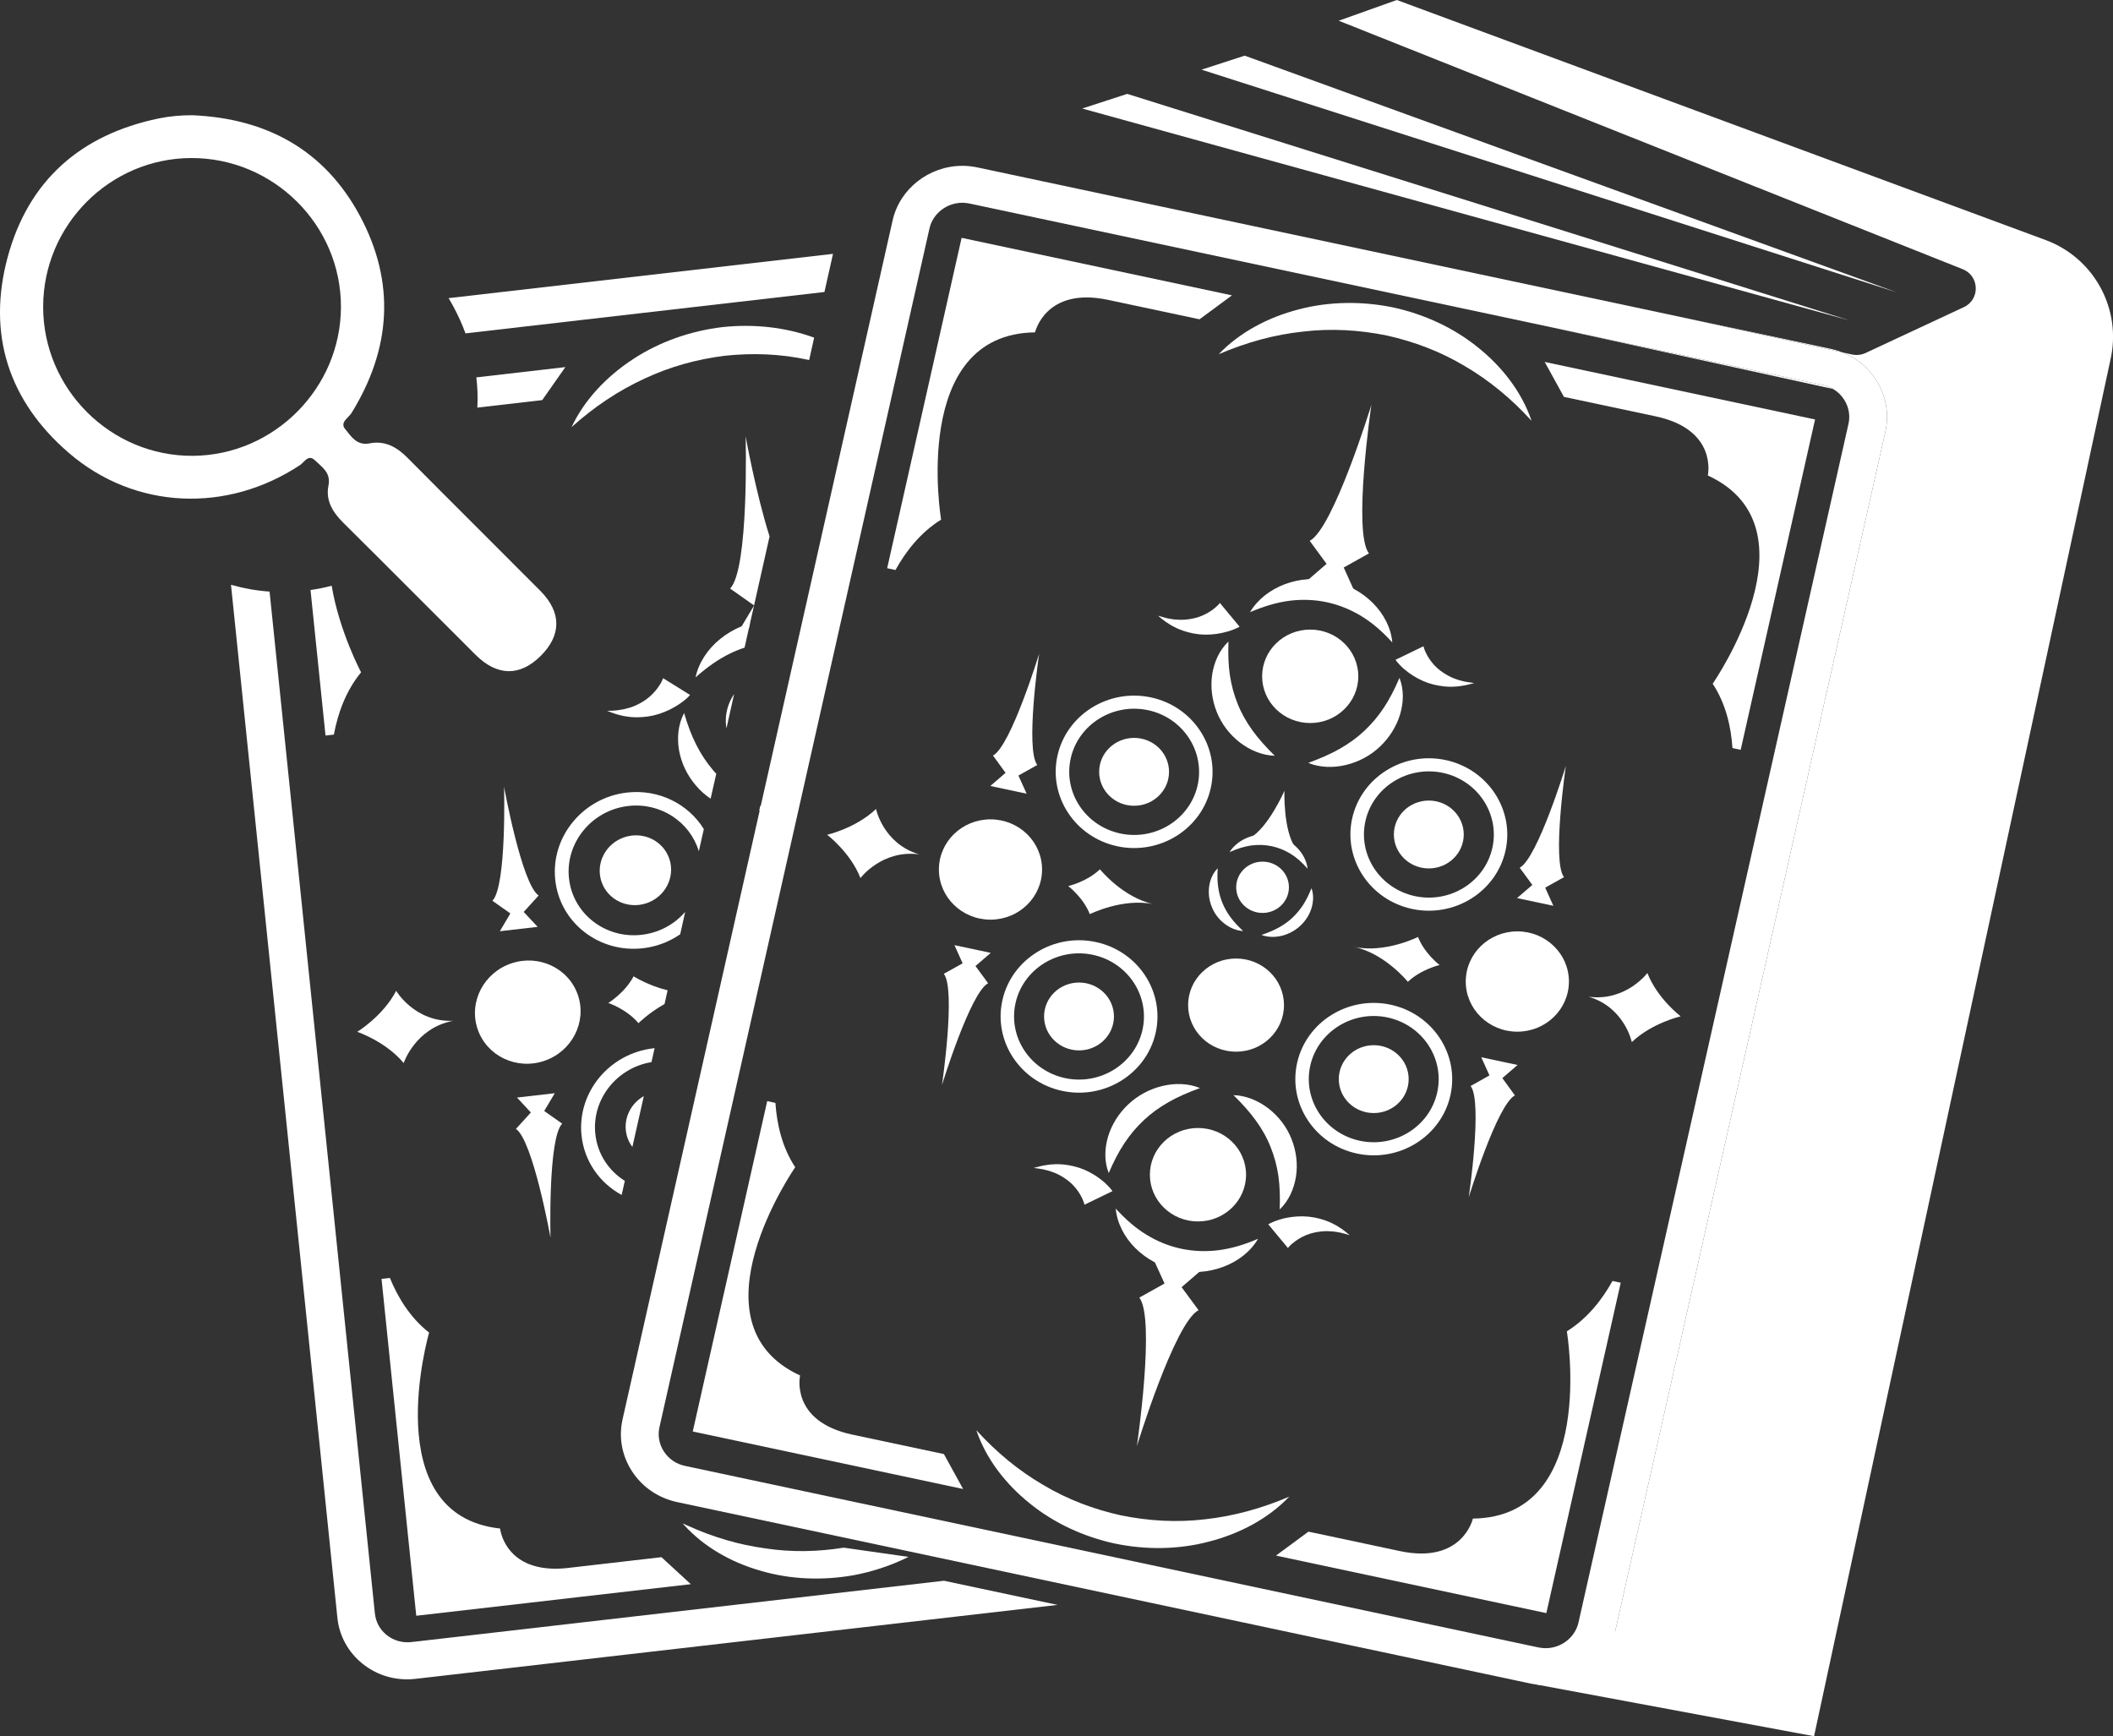
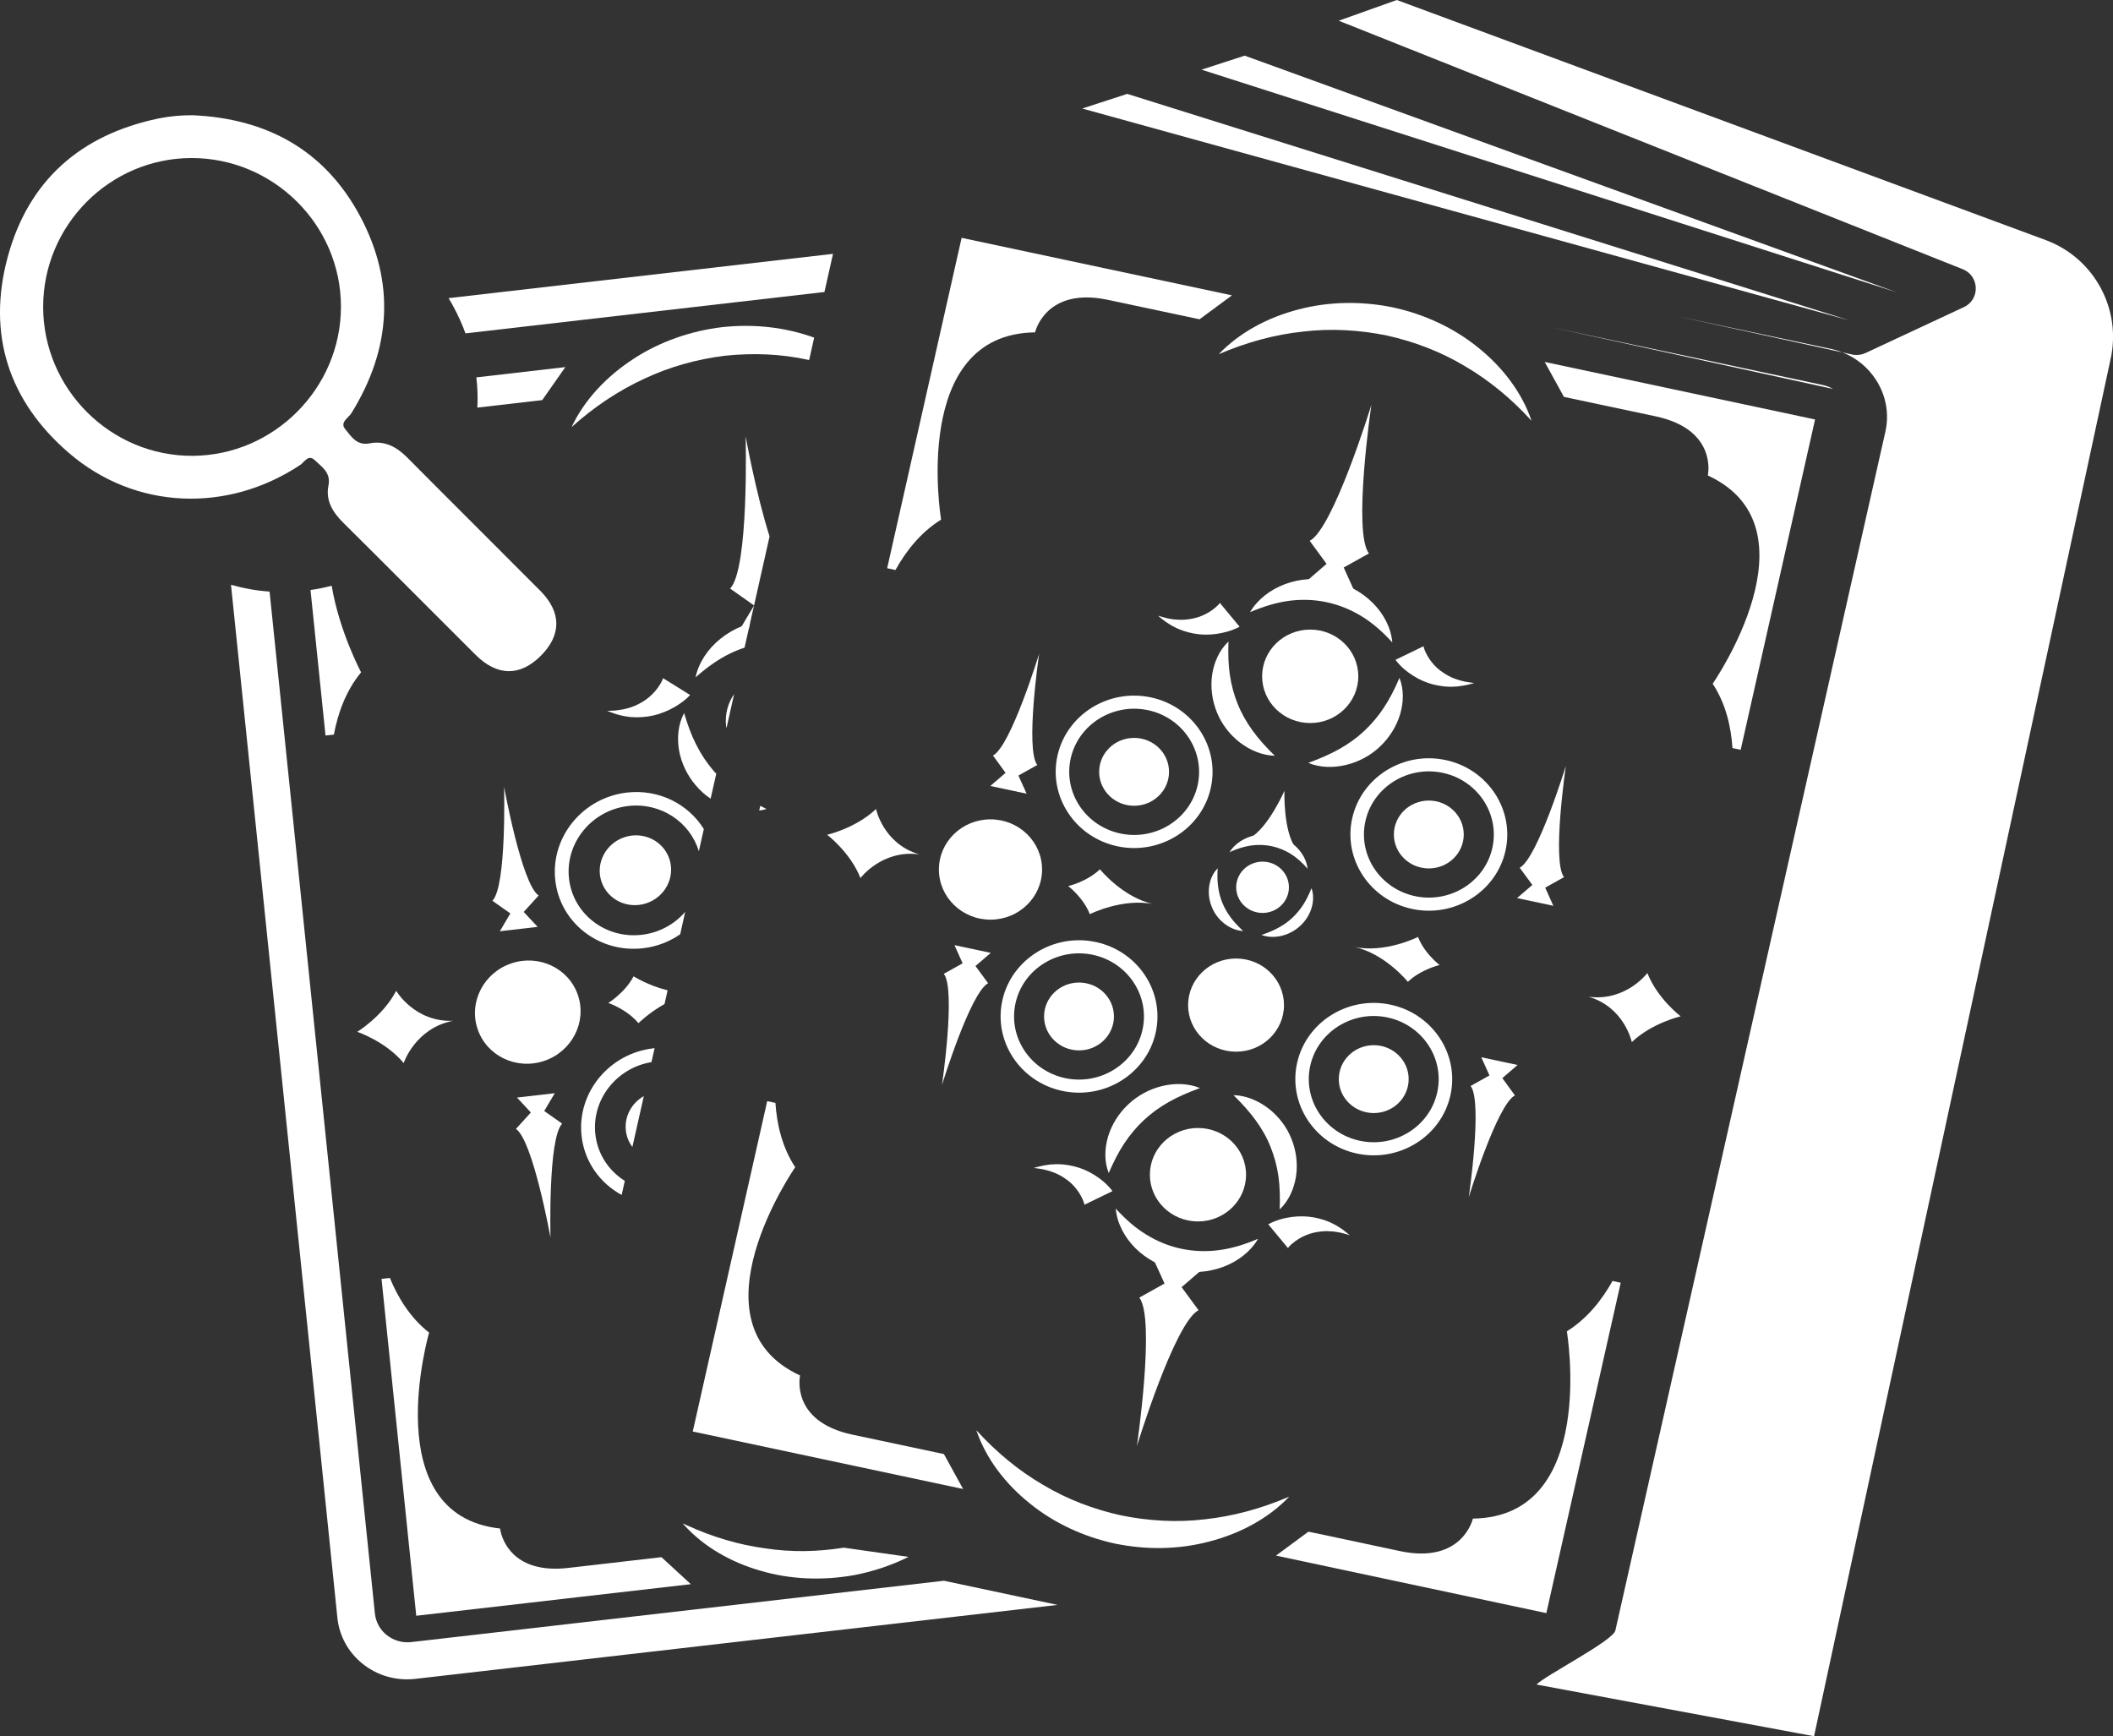
<svg xmlns="http://www.w3.org/2000/svg" version="1.1" id="Layer_1" x="0px" y="0px" viewBox="0 0 295.74 243.01" style="enable-background:new 0 0 295.74 243.01;" xml:space="preserve">
  <rect x="0" y="0" width="295.74" height="243.01" fill="#333333" stroke="none" />
  <style type="text/css">
	.st0{fill:#FFFFFF;}
	.st1{fill:#29212E;}
	.st2{fill:none;stroke:#29212E;stroke-width:3;stroke-miterlimit:10;}
	.st3{fill:none;stroke:#29212E;stroke-miterlimit:10;}
	.st4{fill:none;stroke:#29212E;stroke-width:2;stroke-miterlimit:10;}
	.st5{fill:none;stroke:#29212E;stroke-width:6;stroke-miterlimit:10;}
	.st6{fill:none;stroke:#000000;stroke-width:8;stroke-miterlimit:10;}
	.st7{fill:none;stroke:#000000;stroke-miterlimit:10;}
	.st8{fill:none;stroke:#000000;stroke-width:3;stroke-linecap:round;stroke-linejoin:round;stroke-dasharray:10.935,21.869;}
	.st9{fill:none;stroke:#000000;stroke-width:3;stroke-linecap:round;stroke-linejoin:round;stroke-dasharray:11.294,22.587;}
	.st10{fill:#883DD8;}
	.st11{fill:#DEBBFF;}
	.st12{fill:#9545CE;}
	.st13{fill:#00AEEF;}
	.st14{fill:none;stroke:#9545CE;stroke-width:5;stroke-miterlimit:10;}
	.st15{fill:#070707;}
	.st16{fill:#F3F0F4;}
	.st17{opacity:0.35;}
	.st18{fill:#5F2691;}
	.st19{fill:#FF521D;}
</style>
  <g>
    <g>
      <g>
        <g>
          <g>
            <path class="st0" d="M113.95,47.26l-0.7,3.13c-0.03-0.01-0.07-0.01-0.1-0.02c-3.86-0.85-7.8-0.99-11.68-0.58       c-3.88,0.48-7.7,1.52-11.3,3.22c-3.62,1.67-7.01,3.93-10.17,6.77c1.79-3.83,4.91-7.1,8.6-9.51c3.69-2.43,8.03-3.95,12.46-4.48       C105.42,45.31,109.9,45.78,113.95,47.26z" />
          </g>
          <g>
            <path class="st0" d="M46.42,81.98c1.08,6.44,4.12,12.12,4.12,12.12c-2.15,2.61-3.26,5.77-3.81,8.72l-1.17,0.13l-2.1-20.37       C44.46,82.44,45.45,82.24,46.42,81.98z" />
            <path class="st0" d="M79.13,51.38L75.89,56c0,0-2.89,0.33-9.08,1.05c0.08-1.41,0.03-2.82-0.14-4.23L79.13,51.38z" />
          </g>
          <g>
            <g>
              <g>
                <ellipse transform="matrix(0.948 -0.319 0.319 0.948 -41.29 30.893)" class="st0" cx="73.8" cy="141.68" rx="7.41" ry="7.2" />
              </g>
            </g>
            <g>
              <g>
                <ellipse transform="matrix(0.948 -0.319 0.319 0.948 -34.18 34.658)" class="st0" cx="88.87" cy="121.83" rx="5.01" ry="4.87" />
              </g>
            </g>
            <g>
              <g>
                <path class="st0" d="M87.94,112.81c4.53-0.52,8.64,2.24,9.87,6.34l0.7-3.11c-2.17-3.5-6.29-5.62-10.76-5.11         c-6.16,0.71-10.66,6.18-10.04,12.18c0.61,6.01,6.13,10.32,12.29,9.61c1.93-0.22,3.7-0.92,5.2-1.95l0.7-3.14         c-1.49,1.73-3.63,2.93-6.1,3.21c-5.09,0.59-9.66-2.98-10.17-7.95C79.12,117.92,82.85,113.39,87.94,112.81z" />
              </g>
            </g>
            <g>
              <g>
                <path class="st0" d="M71.43,127.85l-1.47,2.49l5.29-0.61l-1.95-2.09l2.09-2.3c-2.37-1.57-4.84-15.22-4.84-15.22         s0.38,13.88-1.63,15.96L71.43,127.85z" />
              </g>
            </g>
            <g>
              <g>
                <path class="st0" d="M50,144.42c0,0,3.97,1.33,6.5,4.37c0,0,1.61-4.88,6.9-5.91c-5.38,0.2-7.95-4.2-7.95-4.2         C53.61,142.22,50,144.42,50,144.42z" />
              </g>
            </g>
            <g>
              <g>
                <path class="st0" d="M93.44,138.61l-0.43,1.92c-2.19,1.22-3.65,2.68-3.65,2.68c-1.64-1.97-4.22-2.83-4.22-2.83         s2.34-1.44,3.54-3.73C88.68,136.65,90.71,137.95,93.44,138.61z" />
              </g>
            </g>
            <g>
              <g>
                <g>
                  <g>
                    <path class="st0" d="M102.75,97.14l-1.07,4.79c-0.03-0.12-0.05-0.24-0.06-0.36C101.45,99.95,101.89,98.4,102.75,97.14z" />
                  </g>
                </g>
                <g>
                  <g>
                    <path class="st0" d="M100.25,108.29v0.01l-0.79,3.49c-0.77-0.52-1.48-1.15-2.08-1.87c-1.2-1.4-2.02-3.11-2.34-4.9           c-0.3-1.78-0.13-3.63,0.71-5.22c0.49,1.67,1.03,3.13,1.71,4.46c0.67,1.33,1.47,2.52,2.4,3.61           C99.98,108.01,100.1,108.15,100.25,108.29z" />
                    <path class="st0" d="M107.28,113.23c-0.34,0.1-0.68,0.18-1.02,0.22l0.15-0.66C106.69,112.94,106.98,113.08,107.28,113.23z" />
                  </g>
                </g>
                <g>
                  <g>
                    <path class="st0" d="M104.97,87.25l-0.15,0.67l-0.61,2.73c-0.69,0.22-1.37,0.5-2.03,0.82c-1.67,0.81-3.24,1.93-4.83,3.34           c0.43-2.06,1.71-3.97,3.45-5.38c0.9-0.73,1.92-1.33,3.01-1.78C104.19,87.49,104.57,87.36,104.97,87.25z" />
                  </g>
                </g>
                <g>
                  <g>
                    <polygon class="st0" points="103.81,87.65 105.54,84.75 104.97,87.25 104.82,87.92 103.57,88.06          " />
                    <path class="st0" d="M107.71,75.08L107.71,75.08l-2.17,9.66l-3.35-2.36c2.67-2.77,2.17-21.31,2.17-21.31           S105.8,69.07,107.71,75.08z" />
                  </g>
                </g>
                <g>
                  <g>
                    <path class="st0" d="M96.58,97.27c-0.09,0.11-0.14,0.16-0.2,0.22c-0.06,0.06-0.12,0.12-0.17,0.17           c-0.11,0.1-0.22,0.21-0.34,0.29c-0.22,0.19-0.45,0.36-0.68,0.52c-0.46,0.32-0.94,0.6-1.43,0.84           c-0.98,0.48-2.01,0.82-3.05,0.97c-1.03,0.14-2.05,0.17-3.02,0c-0.48-0.05-0.95-0.2-1.4-0.31           c-0.45-0.13-0.88-0.32-1.31-0.47c0.47-0.03,0.92-0.02,1.37-0.08c0.45-0.08,0.89-0.11,1.31-0.24           c0.85-0.19,1.63-0.56,2.33-0.98c0.69-0.42,1.28-0.96,1.77-1.54c0.24-0.29,0.46-0.6,0.65-0.91           c0.09-0.16,0.18-0.31,0.25-0.47c0.04-0.08,0.07-0.15,0.1-0.22c0.02-0.04,0.03-0.07,0.03-0.1c0.01-0.03,0.02-0.07,0-0.05           L96.58,97.27z" />
                  </g>
                </g>
              </g>
            </g>
            <g>
              <g>
-                 <path class="st0" d="M90.11,153.42l-1.6,7.11c-0.5-0.66-0.83-1.46-0.92-2.34C87.39,156.21,88.44,154.36,90.11,153.42z" />
+                 <path class="st0" d="M90.11,153.42l-1.6,7.11c-0.5-0.66-0.83-1.46-0.92-2.34C87.39,156.21,88.44,154.36,90.11,153.42" />
              </g>
            </g>
            <g>
              <g>
                <path class="st0" d="M91.18,148.66l0.44-1.95c-0.06,0.01-0.12,0.01-0.18,0.02c-6.16,0.71-10.67,6.17-10.05,12.18         c0.38,3.66,2.57,6.69,5.62,8.34l0.44-1.97c-2.25-1.41-3.84-3.77-4.13-6.59C82.82,153.86,86.32,149.46,91.18,148.66z" />
              </g>
            </g>
            <g>
              <g>
                <path class="st0" d="M74.3,155.71l-1.94-2.09l5.29-0.61l-1.48,2.49l2.51,1.77c-2,2.08-1.63,15.96-1.63,15.96         s-2.46-13.64-4.84-15.22L74.3,155.71z" />
              </g>
            </g>
          </g>
          <g>
            <path class="st0" d="M118.09,216.62l9.07,1.29c-2.41,1.2-5,2.06-7.65,2.56c-4.39,0.78-8.96,0.61-13.16-0.65       c-4.08-1.18-7.86-3.34-10.6-6.37c-0.07-0.08-0.14-0.15-0.21-0.23c0.21,0.1,0.41,0.19,0.62,0.28c3.6,1.64,7.25,2.72,10.96,3.22       C110.78,217.28,114.48,217.2,118.09,216.62z" />
          </g>
          <g>
            <path class="st0" d="M96.69,221.73l-15.14,1.74l-7.36,0.85l-15.93,1.83L53.4,179l1.17-0.13c1.13,2.76,2.86,5.59,5.49,7.65       c0,0-7.42,25.53,9.93,27.42c0,0,0.44,4.28,5.33,5.37c1.15,0.26,2.55,0.34,4.25,0.14c1.06-0.12,2.04-0.24,2.96-0.34       c6.86-0.79,10.05-1.16,10.05-1.16L96.69,221.73z" />
          </g>
        </g>
        <path class="st0" d="M132.12,221.25l-51.4,5.92l-7.36,0.85l-15.75,1.81c-1.28,0.15-2.51-0.2-3.5-0.99     c-0.94-0.76-1.51-1.82-1.64-3.01L37.73,82.8c-1.83-0.12-3.64-0.45-5.4-0.95l12.36,119.94l2.53,24.63     c0.26,2.54,1.51,4.83,3.52,6.44c2.08,1.68,4.72,2.43,7.41,2.12l14.01-1.61l7.36-0.85l68.5-7.89L132.12,221.25z M62.78,41.73     c0.25,0.4,0.48,0.8,0.7,1.22c0.66,1.23,1.22,2.47,1.67,3.71l50.24-5.79l1.2-5.34L62.78,41.73z" />
      </g>
      <g>
        <path class="st0" d="M26.96,16.13c10.37,0.45,18.5,4.88,23.44,14.13c4.97,9.3,4.34,18.59-1.21,27.56     c-0.42,0.67-1.65,1.3-0.89,2.22c0.85,1.02,1.6,2.38,3.46,2.01c2.09-0.41,3.78,0.51,5.26,2.01c6.18,6.23,12.41,12.41,18.6,18.63     c2.99,3.01,2.98,6.21,0.05,9.12c-2.91,2.89-6.09,2.85-9.12-0.17c-6.17-6.14-12.29-12.32-18.47-18.44     c-1.49-1.47-2.53-3.12-2.11-5.22c0.37-1.83-0.89-2.58-1.88-3.54c-0.94-0.92-1.48,0.24-2.05,0.62     c-10.21,6.8-23.16,6.31-32.42-1.68C1.2,56.12-1.83,46.76,1.07,36c2.9-10.74,10.21-17.15,21.13-19.42     C23.77,16.26,25.34,16.12,26.96,16.13z M26.75,22.12c-11.4,0.04-20.71,9.4-20.71,20.83c0,11.5,9.46,20.92,20.94,20.85     c11.38-0.07,20.73-9.47,20.74-20.86C47.73,31.48,38.27,22.08,26.75,22.12z" />
      </g>
      <path class="st0" d="M256.24,48.83l-21.61-4.59l23.23,5.08C257.34,49.11,256.8,48.95,256.24,48.83z" />
      <path class="st0" d="M256.56,54.44l-39.41-8.63l37.97,8.08C255.64,54,256.12,54.19,256.56,54.44z" />
      <g>
        <g>
          <g>
-             <ellipse class="st0" cx="212.37" cy="137.38" rx="7.22" ry="7.02" />
-           </g>
+             </g>
        </g>
        <g>
          <g>
            <ellipse class="st0" cx="199.98" cy="116.8" rx="4.89" ry="4.75" />
          </g>
        </g>
        <g>
          <g>
            <path class="st0" d="M197.64,127.22c-5.91-1.26-9.67-6.96-8.38-12.7c1.29-5.75,7.16-9.4,13.07-8.14       c5.91,1.26,9.67,6.96,8.38,12.7C209.42,124.83,203.55,128.48,197.64,127.22z M201.93,108.17c-4.9-1.04-9.75,1.98-10.82,6.74       c-1.07,4.76,2.04,9.47,6.94,10.52c4.9,1.04,9.75-1.98,10.82-6.74C209.94,113.93,206.82,109.21,201.93,108.17z" />
          </g>
        </g>
        <g>
          <g>
            <path class="st0" d="M216.27,124.24l1.14,2.54l-5.08-1.08l2.14-1.84l-1.77-2.41c2.49-1.3,6.46-14.25,6.46-14.25       s-1.97,13.38-0.26,15.57L216.27,124.24z" />
          </g>
        </g>
        <g>
          <g>
            <path class="st0" d="M235.23,142.25c0,0-4.02,0.92-6.84,3.61c0,0-1-4.86-6.04-6.35c5.22,0.69,8.22-3.32,8.22-3.32       C231.97,139.78,235.23,142.25,235.23,142.25z" />
          </g>
        </g>
        <g>
          <g>
            <path class="st0" d="M201.49,135.07c0,0-2.61,0.6-4.44,2.35c0,0-3.21-3.97-7.54-4.89c4.36,0.93,8.96-1.39,8.96-1.39       C199.37,133.47,201.49,135.07,201.49,135.07z" />
          </g>
        </g>
        <g>
          <g>
            <ellipse class="st0" cx="138.63" cy="121.7" rx="7.22" ry="7.02" />
          </g>
        </g>
        <g>
          <g>
            <ellipse class="st0" cx="158.73" cy="108.03" rx="4.89" ry="4.75" />
          </g>
        </g>
        <g>
          <g>
            <path class="st0" d="M156.39,118.45c-5.91-1.26-9.67-6.96-8.38-12.7c1.29-5.75,7.16-9.4,13.07-8.14       c5.91,1.26,9.67,6.96,8.38,12.7C168.17,116.05,162.3,119.71,156.39,118.45z M160.68,99.4c-4.9-1.04-9.75,1.98-10.82,6.74       c-1.07,4.76,2.04,9.47,6.94,10.52c4.9,1.04,9.75-1.98,10.82-6.74C168.68,105.16,165.57,100.44,160.68,99.4z" />
          </g>
        </g>
        <g>
          <g>
            <path class="st0" d="M140.74,108.17l-2.13,1.84l5.08,1.08l-1.15-2.54l2.64-1.48c-1.71-2.19,0.26-15.57,0.26-15.57       s-3.96,12.95-6.46,14.25L140.74,108.17z" />
          </g>
        </g>
        <g>
          <g>
            <path class="st0" d="M115.77,116.84c0,0,3.26,2.47,4.66,6.06c0,0,3-4.01,8.22-3.32c-5.04-1.49-6.04-6.35-6.04-6.35       C119.79,115.92,115.77,116.84,115.77,116.84z" />
          </g>
        </g>
        <g>
          <g>
            <path class="st0" d="M149.51,124.02c0,0,2.12,1.6,3.02,3.93c0,0,4.62-2.31,8.96-1.39c-4.36-0.93-7.54-4.89-7.54-4.89       C152.13,123.42,149.51,124.02,149.51,124.02z" />
          </g>
        </g>
        <g>
          <g>
            <g>
              <g>
                <ellipse class="st0" cx="176.71" cy="124.19" rx="3.69" ry="3.59" />
              </g>
            </g>
            <g>
              <g>
                <ellipse class="st0" cx="173" cy="140.68" rx="6.71" ry="6.52" />
              </g>
            </g>
            <g>
              <g>
                <path class="st0" d="M170.43,121.53c-0.06,0.92-0.05,1.76,0.06,2.56c0.1,0.79,0.3,1.55,0.59,2.26         c0.29,0.72,0.68,1.4,1.16,2.05c0.48,0.65,1.06,1.26,1.75,1.91c-0.96-0.05-1.89-0.46-2.65-1.06c-0.77-0.6-1.38-1.41-1.74-2.33         c-0.37-0.91-0.5-1.91-0.36-2.86C169.37,123.11,169.76,122.2,170.43,121.53z" />
              </g>
            </g>
            <g>
              <g>
                <path class="st0" d="M183.56,124.32c0.32,0.88,0.28,1.87,0,2.79c-0.28,0.92-0.83,1.78-1.55,2.45         c-0.72,0.68-1.63,1.17-2.58,1.41c-0.96,0.23-1.97,0.23-2.87-0.11c0.9-0.31,1.69-0.63,2.41-1.03         c0.72-0.39,1.36-0.85,1.93-1.39c0.57-0.54,1.07-1.14,1.51-1.82C182.85,125.93,183.21,125.18,183.56,124.32z" />
              </g>
            </g>
            <g>
              <g>
                <path class="st0" d="M172.09,119.27c0.59-0.95,1.56-1.68,2.68-2.1c1.12-0.41,2.38-0.5,3.57-0.25         c1.19,0.25,2.3,0.84,3.14,1.67c0.84,0.83,1.41,1.89,1.53,3c-0.73-0.84-1.49-1.53-2.33-2.06c-0.84-0.52-1.74-0.89-2.68-1.09         c-0.94-0.2-1.92-0.23-2.9-0.1C174.11,118.49,173.12,118.8,172.09,119.27z" />
              </g>
            </g>
          </g>
          <g>
            <g>
              <g>
                <ellipse class="st0" cx="183.38" cy="94.66" rx="6.73" ry="6.54" />
              </g>
            </g>
            <g>
              <g>
                <path class="st0" d="M171.94,89.79c-0.06,1.7-0.02,3.22,0.19,4.66c0.21,1.44,0.58,2.79,1.1,4.08         c0.52,1.3,1.22,2.53,2.07,3.71c0.86,1.19,1.88,2.32,3.12,3.54c-1.77-0.05-3.48-0.78-4.9-1.87c-1.42-1.1-2.56-2.59-3.22-4.26         c-0.67-1.67-0.9-3.51-0.64-5.26C169.93,92.67,170.66,91,171.94,89.79z" />
              </g>
            </g>
            <g>
              <g>
                <path class="st0" d="M195.87,94.88c0.64,1.61,0.59,3.42,0.09,5.11c-0.51,1.69-1.51,3.28-2.83,4.52         c-1.32,1.26-3,2.14-4.76,2.56c-1.76,0.42-3.63,0.38-5.26-0.29c1.65-0.61,3.07-1.22,4.36-1.95c1.29-0.73,2.45-1.56,3.48-2.53         c1.03-0.97,1.94-2.04,2.75-3.27C194.5,97.82,195.2,96.46,195.87,94.88z" />
              </g>
            </g>
            <g>
              <g>
                <path class="st0" d="M174.96,85.68c1.04-1.77,2.82-3.14,4.86-3.91c2.05-0.77,4.37-0.94,6.56-0.47         c2.19,0.45,4.23,1.56,5.76,3.09c1.53,1.53,2.56,3.5,2.73,5.53c-1.38-1.52-2.78-2.74-4.32-3.68         c-1.53-0.93-3.16-1.59-4.85-1.95c-1.69-0.36-3.46-0.43-5.25-0.2C178.67,84.32,176.88,84.87,174.96,85.68z" />
              </g>
            </g>
            <g>
              <g>
                <path class="st0" d="M188.07,79.43l1.53,3.39l-6.78-1.44l2.85-2.46l-2.36-3.22c3.33-1.74,8.63-19.03,8.63-19.03         s-2.63,17.86-0.34,20.79L188.07,79.43z" />
              </g>
            </g>
            <g>
              <g>
                <path class="st0" d="M181.32,118.66c-1.73-2.38-1.55-7.97-1.55-7.97s-2.25,5.16-4.84,6.61L181.32,118.66z" />
              </g>
            </g>
            <g>
              <g>
                <path class="st0" d="M199.26,90.44c-0.02-0.02-0.02,0.02-0.01,0.05c0,0.03,0.01,0.06,0.02,0.1c0.02,0.07,0.04,0.15,0.07,0.23         c0.05,0.16,0.12,0.31,0.19,0.47c0.15,0.32,0.32,0.63,0.53,0.94c0.41,0.61,0.92,1.18,1.55,1.65c0.63,0.46,1.34,0.9,2.15,1.16         c0.4,0.17,0.82,0.24,1.25,0.36c0.43,0.09,0.87,0.13,1.33,0.2c-0.43,0.11-0.88,0.25-1.33,0.33c-0.46,0.06-0.93,0.17-1.4,0.17         c-0.96,0.08-1.95-0.05-2.94-0.28c-0.99-0.24-1.96-0.67-2.85-1.22c-0.45-0.28-0.88-0.6-1.29-0.95         c-0.2-0.18-0.41-0.36-0.6-0.57c-0.1-0.1-0.2-0.21-0.29-0.32c-0.05-0.05-0.1-0.11-0.15-0.18c-0.05-0.06-0.1-0.12-0.17-0.23         L199.26,90.44z" />
              </g>
            </g>
            <g>
              <g>
                <path class="st0" d="M173.49,87.71c-0.12,0.08-0.18,0.11-0.26,0.14c-0.07,0.04-0.14,0.07-0.21,0.1         c-0.14,0.06-0.27,0.12-0.4,0.17c-0.26,0.11-0.53,0.19-0.79,0.27c-0.53,0.15-1.05,0.26-1.58,0.34         c-1.06,0.14-2.11,0.14-3.12-0.05c-1-0.19-1.95-0.48-2.79-0.94c-0.43-0.19-0.81-0.48-1.2-0.72c-0.38-0.26-0.72-0.57-1.06-0.84         c0.44,0.12,0.86,0.26,1.29,0.36c0.44,0.07,0.86,0.18,1.29,0.18c0.85,0.09,1.69-0.01,2.45-0.18c0.77-0.17,1.48-0.48,2.12-0.87         c0.32-0.19,0.61-0.41,0.88-0.64c0.13-0.12,0.26-0.23,0.38-0.35c0.06-0.06,0.11-0.12,0.16-0.18c0.03-0.03,0.05-0.06,0.06-0.08         c0.02-0.03,0.04-0.06,0.01-0.05L173.49,87.71z" />
              </g>
            </g>
          </g>
        </g>
        <g>
          <path class="st0" d="M231.71,58.27c8.77,1.86,7.32,8.28,7.32,8.28c15.84,7.32,0.68,29.15,0.68,29.15c1.84,2.79,2.57,6.02,2.77,9      l1.15,0.25l10.41-46.24l-37.84-8.05l2.69,4.89C218.9,55.55,222.94,56.41,231.71,58.27z" />
        </g>
        <g>
          <path class="st0" d="M170.57,49.58c2.92-3.06,6.92-5.17,11.18-6.27c4.27-1.13,8.87-1.18,13.24-0.28      c4.36,0.95,8.51,2.86,11.91,5.63c3.4,2.73,6.12,6.27,7.46,10.24c-2.83-3.11-5.94-5.67-9.36-7.67      c-3.39-2.03-7.08-3.42-10.89-4.27c-3.83-0.78-7.78-1.02-11.73-0.55C178.41,46.83,174.47,47.9,170.57,49.58z" />
        </g>
        <g>
          <path class="st0" d="M125.33,79.78c1.46-2.62,3.51-5.27,6.39-7.05c0,0-4.39-26,13.15-26.21c0,0,1.44-6.41,10.21-4.55      s12.81,2.72,12.81,2.72l4.54-3.35l-37.84-8.05l-10.42,46.24L125.33,79.78z" />
        </g>
        <g>
          <g>
            <g>
              <ellipse class="st0" cx="192.27" cy="151.04" rx="4.89" ry="4.75" />
            </g>
          </g>
          <g>
            <g>
              <path class="st0" d="M203,153.32c-1.29,5.75-7.16,9.4-13.07,8.14c-5.91-1.26-9.67-6.96-8.38-12.7        c1.29-5.75,7.16-9.4,13.07-8.14C200.53,141.88,204.29,147.58,203,153.32z M201.15,152.93c1.07-4.76-2.04-9.47-6.94-10.52        c-4.9-1.04-9.75,1.98-10.82,6.74c-1.07,4.76,2.04,9.47,6.94,10.52C195.22,160.71,200.08,157.69,201.15,152.93z" />
            </g>
          </g>
          <g>
            <g>
              <path class="st0" d="M210.27,150.9l2.13-1.84l-5.08-1.08l1.15,2.54l-2.64,1.48c1.71,2.19-0.26,15.57-0.26,15.57        s3.96-12.95,6.46-14.25L210.27,150.9z" />
            </g>
          </g>
          <g>
            <g>
              <ellipse class="st0" cx="151.02" cy="142.27" rx="4.89" ry="4.75" />
            </g>
          </g>
          <g>
            <g>
              <path class="st0" d="M161.75,144.55c-1.29,5.75-7.16,9.4-13.07,8.14c-5.91-1.26-9.67-6.96-8.38-12.7        c1.29-5.75,7.16-9.4,13.07-8.14C159.28,133.11,163.04,138.8,161.75,144.55z M159.9,144.16c1.07-4.76-2.04-9.47-6.94-10.52        c-4.9-1.04-9.75,1.98-10.82,6.74c-1.07,4.76,2.04,9.47,6.94,10.52C153.97,151.94,158.83,148.92,159.9,144.16z" />
            </g>
          </g>
          <g>
            <g>
              <path class="st0" d="M134.73,134.83l-1.14-2.54l5.08,1.08l-2.14,1.84l1.77,2.41c-2.49,1.3-6.46,14.25-6.46,14.25        s1.97-13.38,0.26-15.57L134.73,134.83z" />
            </g>
          </g>
          <g>
            <g>
              <g>
                <g>
                  <ellipse class="st0" cx="167.67" cy="164.42" rx="6.73" ry="6.54" />
                </g>
              </g>
              <g>
                <g>
                  <path class="st0" d="M155.18,164.19c0.67-1.57,1.37-2.93,2.18-4.16c0.81-1.22,1.72-2.3,2.75-3.26          c1.03-0.97,2.19-1.8,3.48-2.53c1.29-0.74,2.71-1.34,4.36-1.95c-1.63-0.67-3.5-0.71-5.26-0.29          c-1.76,0.42-3.44,1.31-4.76,2.56c-1.33,1.24-2.33,2.82-2.84,4.52C154.59,160.77,154.54,162.58,155.18,164.19z" />
                </g>
              </g>
              <g>
                <g>
                  <path class="st0" d="M179.11,169.28c1.27-1.21,2-2.87,2.28-4.61c0.27-1.75,0.04-3.59-0.63-5.26          c-0.66-1.68-1.8-3.16-3.22-4.26c-1.42-1.09-3.13-1.82-4.9-1.87c1.24,1.22,2.26,2.35,3.12,3.54          c0.86,1.19,1.56,2.41,2.07,3.71c0.52,1.3,0.89,2.65,1.1,4.08C179.13,166.07,179.17,167.58,179.11,169.28z" />
                </g>
              </g>
              <g>
                <g>
                  <path class="st0" d="M156.16,169.16c0.18,2.03,1.21,4,2.74,5.53c1.54,1.53,3.57,2.63,5.76,3.09          c2.19,0.48,4.51,0.3,6.56-0.47c2.05-0.77,3.83-2.14,4.86-3.92c-1.91,0.82-3.71,1.36-5.5,1.59c-1.79,0.23-3.55,0.16-5.25-0.2          c-1.7-0.36-3.33-1.02-4.85-1.95C158.94,171.9,157.55,170.68,156.16,169.16z" />
                </g>
              </g>
              <g>
                <g>
                  <path class="st0" d="M165.38,180.16l2.85-2.46l-6.78-1.44l1.54,3.39l-3.53,1.97c2.28,2.93-0.34,20.79-0.34,20.79          s5.29-17.3,8.63-19.03L165.38,180.16z" />
                </g>
              </g>
              <g>
                <g>
                  <path class="st0" d="M180.28,174.7c-0.03,0.01-0.01-0.02,0.01-0.05c0.01-0.02,0.04-0.05,0.06-0.08          c0.05-0.06,0.1-0.12,0.16-0.18c0.11-0.12,0.24-0.24,0.38-0.35c0.27-0.23,0.57-0.44,0.88-0.64c0.63-0.38,1.34-0.7,2.12-0.87          c0.77-0.17,1.61-0.27,2.45-0.18c0.43,0.01,0.85,0.11,1.29,0.18c0.43,0.09,0.85,0.23,1.29,0.36          c-0.35-0.27-0.69-0.58-1.06-0.84c-0.39-0.24-0.77-0.53-1.2-0.72c-0.84-0.46-1.79-0.75-2.79-0.94          c-1-0.18-2.06-0.19-3.12-0.05c-0.53,0.07-1.06,0.18-1.58,0.34c-0.26,0.08-0.53,0.16-0.79,0.27          c-0.13,0.05-0.27,0.11-0.4,0.17c-0.07,0.03-0.14,0.06-0.21,0.1c-0.07,0.04-0.14,0.07-0.26,0.14L180.28,174.7z" />
                </g>
              </g>
              <g>
                <g>
                  <path class="st0" d="M155.7,166.72c-0.07-0.12-0.12-0.17-0.17-0.23c-0.05-0.07-0.1-0.12-0.15-0.18          c-0.1-0.11-0.19-0.22-0.29-0.32c-0.19-0.2-0.4-0.39-0.6-0.57c-0.41-0.35-0.84-0.67-1.29-0.95c-0.9-0.56-1.86-0.98-2.85-1.22          c-0.99-0.24-1.98-0.36-2.94-0.28c-0.48,0-0.95,0.11-1.4,0.17c-0.46,0.09-0.9,0.23-1.33,0.33c0.45,0.07,0.9,0.11,1.33,0.2          c0.43,0.12,0.85,0.19,1.25,0.36c0.81,0.26,1.53,0.7,2.15,1.16c0.63,0.47,1.14,1.04,1.55,1.65c0.2,0.3,0.38,0.62,0.53,0.94          c0.07,0.16,0.14,0.32,0.19,0.47c0.03,0.08,0.05,0.15,0.07,0.23c0.01,0.04,0.02,0.07,0.02,0.1c0.01,0.03,0.01,0.07-0.01,0.05          L155.7,166.72z" />
                </g>
              </g>
            </g>
          </g>
          <g>
            <path class="st0" d="M195.94,217.1c8.77,1.86,10.21-4.55,10.21-4.55c17.54-0.22,13.15-26.21,13.15-26.21       c2.87-1.79,4.93-4.43,6.39-7.05l1.15,0.25l-10.41,46.24l-37.84-8.05l4.54-3.35C183.12,214.37,187.17,215.23,195.94,217.1z" />
          </g>
          <g>
            <path class="st0" d="M136.65,200.18c1.34,3.97,4.06,7.5,7.46,10.23c3.4,2.77,7.55,4.68,11.91,5.63       c4.37,0.91,8.96,0.86,13.24-0.28c4.26-1.1,8.26-3.21,11.18-6.28c-3.9,1.67-7.84,2.74-11.8,3.17c-3.95,0.47-7.9,0.23-11.73-0.55       c-3.81-0.84-7.51-2.23-10.9-4.26C142.59,205.85,139.47,203.28,136.65,200.18z" />
          </g>
          <g>
            <path class="st0" d="M108.53,154.37c0.2,2.98,0.93,6.21,2.77,9c0,0-15.16,21.84,0.68,29.15c0,0-1.44,6.41,7.32,8.28       s12.81,2.72,12.81,2.72l2.69,4.89l-37.84-8.05l10.42-46.24L108.53,154.37z" />
          </g>
        </g>
      </g>
-       <path class="st0" d="M262.59,53.2c-1.14-1.78-2.78-3.12-4.73-3.88l-23.23-5.08l-97.8-20.8c-0.7-0.15-1.42-0.23-2.13-0.23    c-4.67,0-8.78,3.22-9.77,7.65L92.58,174.49l-5.44,24.15c-0.57,2.49-0.11,5.06,1.28,7.23c1.44,2.25,3.7,3.8,6.35,4.37l119.41,25.39    c0.71,0.15,1.43,0.23,2.14,0.23c3.13,0,6-1.45,7.85-3.74c0.92-1.12,1.59-2.45,1.92-3.91l37.79-167.78    C264.44,57.94,263.98,55.37,262.59,53.2z M258.72,59.32l-37.79,167.77c-0.47,2.09-2.41,3.6-4.61,3.6c-0.34,0-0.68-0.04-1.01-0.11    L95.9,205.18c-1.26-0.26-2.32-0.99-3-2.05c-0.65-1.02-0.86-2.21-0.6-3.38l37.79-167.77c0.47-2.09,2.41-3.6,4.61-3.6    c0.34,0,0.68,0.04,1.01,0.11l81.44,17.32l37.97,8.08c0.52,0.11,1,0.3,1.44,0.55c0.63,0.37,1.16,0.88,1.55,1.5    C258.76,56.96,258.98,58.15,258.72,59.32z" />
      <path class="st0" d="M295.36,50.46l-41.46,192.55l-38.83-7.23c0.92-1.12,10.69-6.11,11.02-7.57l37.79-167.78    c0.56-2.49,0.1-5.06-1.29-7.23c-1.14-1.78-2.78-3.12-4.73-3.88l1.37,0.3c0.62,0.13,1.27,0.06,1.85-0.2l13.78-6.43    c2.31-1.07,2.2-4.37-0.15-5.31L187.37,2.9L195.5,0l90.82,33.6C293.16,36.14,297.03,43.36,295.36,50.46z" />
      <polygon class="st0" points="265.45,40.91 168.17,9.75 174.21,7.79   " />
      <polygon class="st0" points="258.93,44.87 151.47,15.19 157.77,13.14   " />
    </g>
  </g>
</svg>